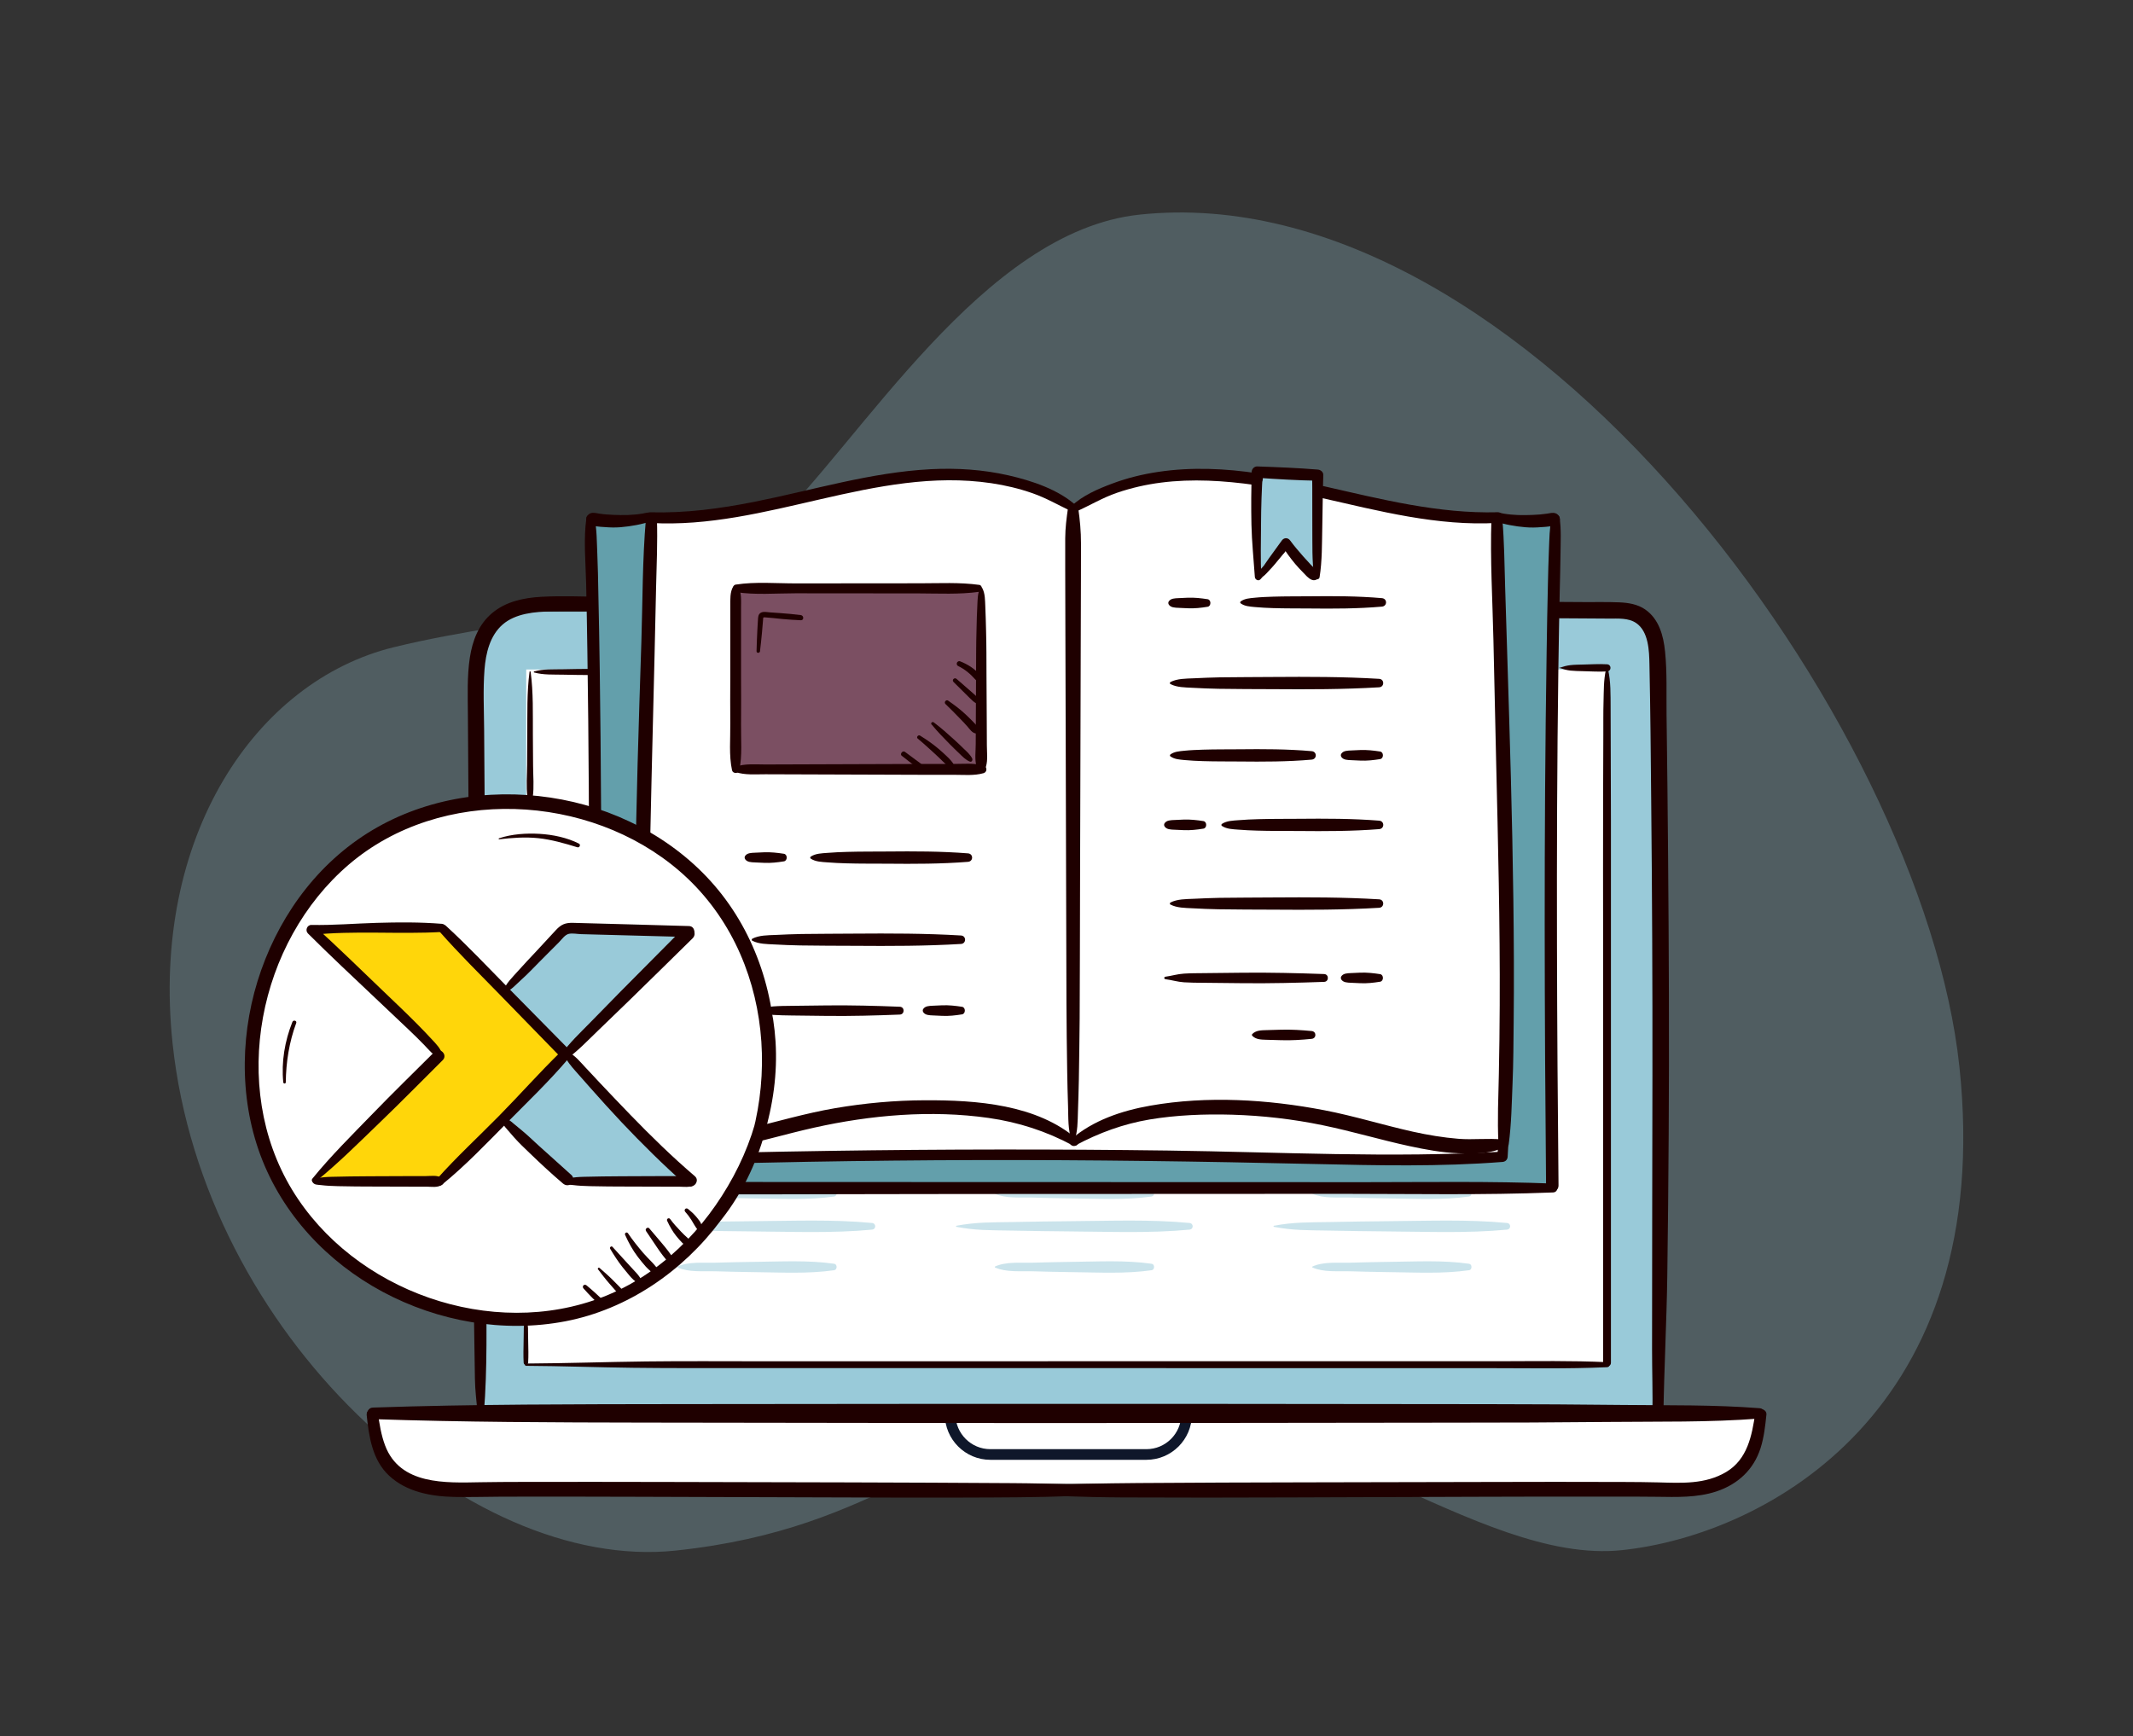
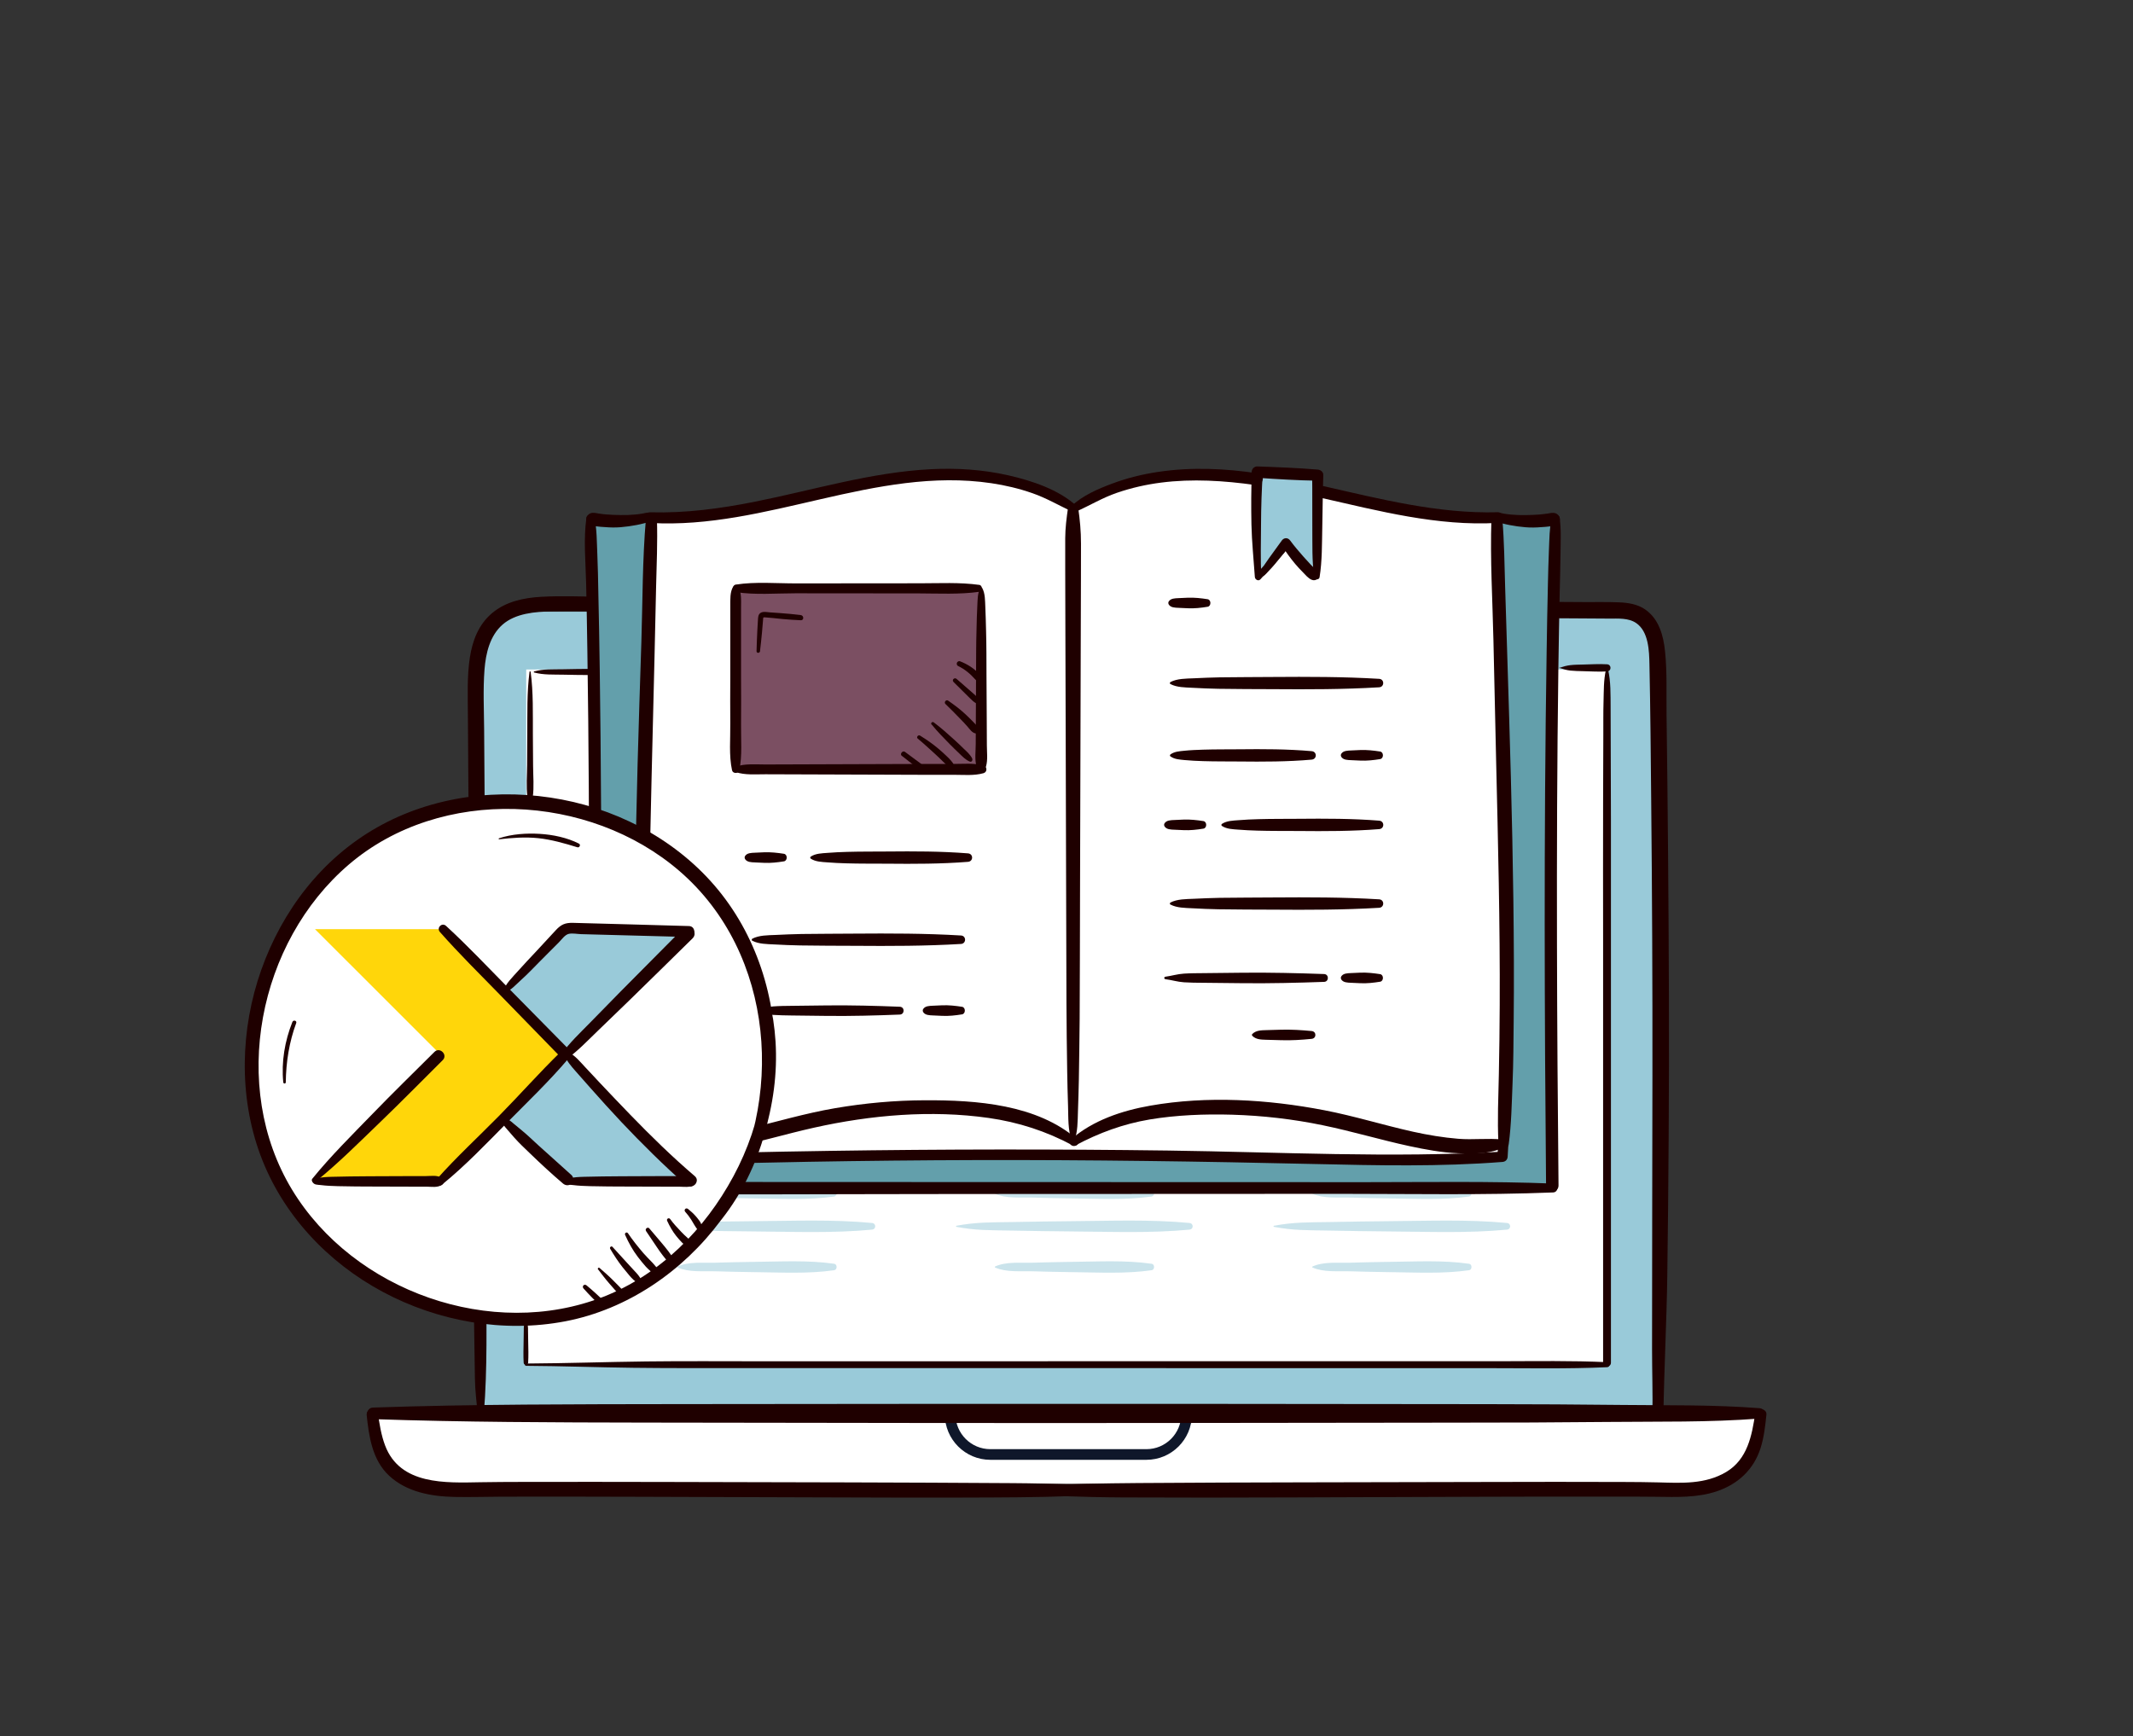
<svg xmlns="http://www.w3.org/2000/svg" viewBox="0 0 400.44 325.99">
  <rect x="0" y="0" width="400.44" height="325.99" fill="#333333" stroke="none" />
  <g id="Layer_2" data-name="Layer 2">
    <g style="opacity: .28;">
-       <path d="M32.4,195.92c-4.12-38.79,15.59-68.01,41.46-74.38,25.87-6.37,53.1-5.49,70.49-22.12,17.39-16.63,40.14-55.99,69.57-59.12,72.17-7.67,147.09,95.56,153.93,159.98,6.85,64.42-36.1,87.89-63.34,90.78-27.24,2.89-61.04-29.51-95.04-25.89-34,3.61-43.23,21.79-82.6,25.97-39.37,4.18-88.67-40.64-94.47-95.22Z" style="fill: #99cad9;" />
-     </g>
+       </g>
  </g>
  <g id="Layer_1" data-name="Layer 1">
    <rect x="95.97" y="122.12" width="210.96" height="153.96" style="fill: #fff;" />
    <path d="M310.27,122.43v143.12H90.06V122.43c0-4.18,3.39-7.57,7.57-7.57h205.06c4.19,0,7.57,3.39,7.57,7.57Zm-8.73,133.61V125.71H98.79v130.34h202.74Z" style="fill: #99cad9;" />
    <path d="M330.35,265.56v1.91c0,6.15-4.99,11.14-11.14,11.14H81.12c-6.15,0-11.14-4.99-11.14-11.14v-1.91h107.99c0,4.16,3.38,7.54,7.54,7.54h29.3c2.08,0,3.96-.84,5.33-2.21,1.37-1.37,2.21-3.25,2.21-5.33h107.99Z" style="fill: #fff;" />
    <path d="M222.76,265.56c0,2.08-.84,3.96-2.21,5.33-1.37,1.37-3.25,2.21-5.33,2.21h-29.3c-4.16,0-7.54-3.38-7.54-7.54h44.38Z" style="fill: none; stroke: #0f172a; stroke-linecap: round; stroke-miterlimit: 10; stroke-width: 2px;" />
    <path d="M90.84,265.38c.69-8.53,.46-17.13,.44-25.69-.03-8.56-.05-17.12-.08-25.69-.05-17.12,0-34.25-.13-51.37l-.18-25.69c-.03-3.73-.22-7.5,.07-11.23,.24-3.05,1.01-6.36,3.41-8.45s6.07-2.41,9.21-2.47c4.15-.08,8.31,.02,12.46,.05,8.56,.07,17.12,.13,25.69,.2,17.12,.13,34.25,.26,51.37,.38,17.12,.13,34.25,.26,51.37,.37s34.25,.22,51.37,.32c2.08,.01,4.16,.03,6.23,.04,1.67,.01,3.65-.16,5.1,.84,2.34,1.6,2.44,5.23,2.49,7.76,.18,8.55,.25,17.1,.33,25.64,.17,17.15,.25,34.3,.23,51.45-.02,17.15-.07,34.3-.07,51.45,0,4.16,.14,8.33,.07,12.49-.02,1.33,2.04,1.33,2.06,0,.13-8.74,.6-17.48,.73-26.22,.13-8.82,.2-17.65,.26-26.48,.12-17.48,.03-34.97-.11-52.45-.07-8.83-.17-17.65-.29-26.47-.05-3.92,.12-7.92-.28-11.83-.3-2.98-1.14-6.12-3.75-7.91-1.41-.97-3.15-1.25-4.83-1.32-2.15-.09-4.3-.04-6.45-.05-4.32-.03-8.65-.05-12.97-.08-8.81-.05-17.62-.11-26.44-.16-17.46-.11-34.91-.21-52.37-.29-17.54-.09-35.08-.18-52.62-.27-8.73-.04-17.46-.08-26.19-.13-4.41-.02-8.81-.04-13.22-.06-4.04-.02-8.13-.23-12.16,0-3.29,.19-6.58,.88-9.17,3.03s-3.73,5.24-4.21,8.37c-.54,3.55-.39,7.16-.37,10.74,.03,4.41,.06,8.81,.09,13.22,.11,17.54,.34,35.08,.53,52.62s.32,34.91,.6,52.37l.1,6.48c.03,2.17,.31,4.32,.51,6.48,.07,.72,1.07,.73,1.12,0h0Z" style="fill: #1f0000;" />
    <path d="M70.01,266.46c16.95,.58,33.96,.62,50.92,.65,16.97,.02,33.95,.05,50.92,.07,33.77,.05,67.54-.03,101.32-.06,9.53,0,19.05-.03,28.58-.13s19.09,.1,28.58-.64c1.24-.1,1.25-1.84,0-1.94-8.46-.66-16.97-.52-25.46-.61s-16.97-.15-25.46-.15c-16.97-.02-33.95-.03-50.92-.05-33.77-.03-67.54,0-101.32,.04-19.04,.03-38.12,0-57.15,.65-1.39,.05-1.39,2.11,0,2.16h0Z" style="fill: #1f0000;" />
    <path d="M68.83,265.61c.43,4.1,1.05,8.54,4.24,11.49,3.3,3.06,7.9,3.88,12.25,3.97,3,.06,6.02-.04,9.03-.05,8.38-.03,16.76,0,25.14,.02,11.41,.03,22.82,.07,34.24,.11s21.69,.08,32.54,.02c6.68-.03,13.37-.11,20.04-.51,.2-.01,.4-.02,.6-.04s.61-.04,.5-.03c1.08-.03,1.09-1.71,0-1.69-2.09,.05-4.21-.15-6.3-.2-3.66-.1-7.32-.2-10.98-.22-10.29-.06-20.58-.12-30.87-.14-11.39-.03-22.78-.05-34.17-.08-9.03-.02-18.06-.03-27.09-.01-2.59,0-5.19,.02-7.78,.06-6.59,.12-15.1,.55-17.92-6.89-.74-1.95-1.06-4.04-1.36-6.1-.17-1.17-2.21-.91-2.09,.28h0Z" style="fill: #1f0000;" />
    <path d="M329.52,265.33c-.61,4.23-1.47,8.67-5.43,11.04s-8.44,2.08-12.74,1.97c-2.17-.06-4.34-.07-6.51-.08-8.55-.04-17.09-.02-25.64,0-11.29,.02-22.58,.05-33.87,.07-10.57,.02-21.14,.05-31.7,.13-6.52,.04-13.02,.21-19.53,.41-.35,.01-.71,.04-1.06,.03-1.09-.03-1.09,1.66,0,1.69-.02,0,0,0,.24,.02,.09,0,.17,.01,.26,.02,.2,.02,.4,.03,.6,.04,.49,.03,.98,.06,1.47,.08,1.29,.07,2.59,.13,3.88,.17,3.75,.13,7.5,.22,11.26,.24,10.52,.05,21.04,.04,31.56,0,11.54-.04,23.08-.08,34.62-.12,8.96-.03,17.92-.05,26.88-.03,2.4,0,4.8,0,7.2,.03,3.75,.05,7.6,.19,11.21-1,4.03-1.34,7.02-4.09,8.31-8.17,.64-2.02,.87-4.16,1.09-6.26,.12-1.18-1.91-1.47-2.09-.28h0Z" style="fill: #1f0000;" />
    <g style="opacity: .52;">
      <rect x="121.22" y="143.86" width="160.46" height="28.99" rx="5.34" ry="5.34" style="fill: #639fab; opacity: .4;" />
      <g>
        <g>
          <rect x="123.19" y="183.43" width="40.52" height="28.99" rx="2.68" ry="2.68" style="fill: #639fab; opacity: .43;" />
          <path d="M127.21,224.15c2.08,.93,4.74,.65,6.98,.71,2.47,.06,4.94,.14,7.42,.16,4.99,.05,10.05,.35,15-.36,.6-.09,.6-1.12,0-1.21-4.95-.71-10.01-.41-15-.36-2.47,.02-4.95,.1-7.42,.16-2.24,.05-4.9-.23-6.98,.71-.07,.03-.07,.16,0,.19h0Z" style="fill: #99cad9;" />
          <path d="M127.21,237.99c2.08,.93,4.74,.65,6.98,.71,2.47,.06,4.94,.14,7.42,.16,4.99,.05,10.05,.35,15-.36,.6-.09,.6-1.12,0-1.21-4.95-.71-10.01-.41-15-.36-2.47,.02-4.95,.1-7.42,.16-2.24,.05-4.9-.23-6.98,.71-.07,.03-.07,.16,0,.19h0Z" style="fill: #99cad9;" />
          <path d="M119.96,230.36c1.69,.31,3.26,.5,5,.58,1.82,.08,3.64,.09,5.46,.12,3.73,.06,7.45,.14,11.18,.16,7.36,.05,14.77,.36,22.11-.34,.8-.08,.8-1.17,0-1.25-7.33-.7-14.75-.39-22.11-.34-3.64,.02-7.29,.1-10.93,.16-1.82,.03-3.64,.03-5.46,.11s-3.48,.26-5.25,.59c-.1,.02-.1,.19,0,.21h0Z" style="fill: #99cad9;" />
        </g>
        <g>
          <rect x="182.79" y="183.43" width="40.52" height="28.99" rx="2.68" ry="2.68" style="fill: #639fab; opacity: .43;" />
          <path d="M186.81,224.15c2.08,.93,4.74,.65,6.98,.71,2.47,.06,4.94,.14,7.42,.16,4.99,.05,10.05,.35,15-.36,.6-.09,.6-1.12,0-1.21-4.95-.71-10.01-.41-15-.36-2.47,.02-4.95,.1-7.42,.16-2.24,.05-4.9-.23-6.98,.71-.07,.03-.07,.16,0,.19h0Z" style="fill: #99cad9;" />
          <path d="M186.81,237.99c2.08,.93,4.74,.65,6.98,.71,2.47,.06,4.94,.14,7.42,.16,4.99,.05,10.05,.35,15-.36,.6-.09,.6-1.12,0-1.21-4.95-.71-10.01-.41-15-.36-2.47,.02-4.95,.1-7.42,.16-2.24,.05-4.9-.23-6.98,.71-.07,.03-.07,.16,0,.19h0Z" style="fill: #99cad9;" />
          <path d="M179.56,230.36c1.69,.31,3.26,.5,5,.58,1.82,.08,3.64,.09,5.46,.12,3.73,.06,7.45,.14,11.18,.16,7.36,.05,14.77,.36,22.11-.34,.8-.08,.8-1.17,0-1.25-7.33-.7-14.75-.39-22.11-.34-3.64,.02-7.29,.1-10.93,.16-1.82,.03-3.64,.03-5.46,.11s-3.48,.26-5.25,.59c-.1,.02-.1,.19,0,.21h0Z" style="fill: #99cad9;" />
        </g>
        <g>
          <rect x="242.38" y="183.43" width="40.52" height="28.99" rx="2.68" ry="2.68" style="fill: #639fab; opacity: .43;" />
          <path d="M246.4,224.15c2.08,.93,4.74,.65,6.98,.71,2.47,.06,4.94,.14,7.42,.16,4.99,.05,10.05,.35,15-.36,.6-.09,.6-1.12,0-1.21-4.95-.71-10.01-.41-15-.36-2.47,.02-4.95,.1-7.42,.16-2.24,.05-4.9-.23-6.98,.71-.07,.03-.07,.16,0,.19h0Z" style="fill: #99cad9;" />
          <path d="M246.4,237.99c2.08,.93,4.74,.65,6.98,.71,2.47,.06,4.94,.14,7.42,.16,4.99,.05,10.05,.35,15-.36,.6-.09,.6-1.12,0-1.21-4.95-.71-10.01-.41-15-.36-2.47,.02-4.95,.1-7.42,.16-2.24,.05-4.9-.23-6.98,.71-.07,.03-.07,.16,0,.19h0Z" style="fill: #99cad9;" />
          <path d="M239.16,230.36c1.69,.31,3.26,.5,5,.58,1.82,.08,3.64,.09,5.46,.12,3.73,.06,7.45,.14,11.18,.16,7.36,.05,14.77,.36,22.11-.34,.8-.08,.8-1.17,0-1.25-7.33-.7-14.75-.39-22.11-.34-3.64,.02-7.29,.1-10.93,.16-1.82,.03-3.64,.03-5.46,.11s-3.48,.26-5.25,.59c-.1,.02-.1,.19,0,.21h0Z" style="fill: #99cad9;" />
        </g>
      </g>
    </g>
    <g>
      <g>
        <path d="M247.38,89.69c0,1.06-.02,2.12-.02,3.17-.05,5.28-.09,10.55-.13,15.82h-.4c-2.04-1.87-3.86-3.96-5.41-6.24-.98,1.26-1.95,2.52-2.92,3.79l-2.31,2.58c-.38-6.1-.46-12.23-.22-18.34l.06-1.35c3.78,.19,7.57,.38,11.35,.57Z" style="fill: #99cad9;" />
        <path d="M184.2,144.14v.79h-46.1v-33.96h46.1v33.17Z" style="fill: #7b4f62;" />
        <path d="M138.1,110.97v33.96h46.1v-33.96h-46.1Zm63.45-15.06l-.11,.17v118.59l-.03,.04c-6.63-4.51-14.93-5.92-22.95-6.23-8.79-.34-17.63,.47-26.21,2.42-10.28,2.32-20.7,6.29-31.05,4.29l-.2-.14c-.23-5.53-.39-11.07-.48-16.6-.36-21.63,.22-43.27,.8-64.9,.32-11.87,.64-23.75,.96-35.63v-.25c9.01,.41,17.94-1.41,26.73-3.42,8.82-2.01,17.67-4.23,26.71-4.6,9.01-.38,18.36,1.23,25.83,6.26Z" style="fill: #fff;" />
        <path d="M281.02,97.92c.32,11.88,.64,23.76,.96,35.63,.71,26.41,1.42,52.83,.41,79.22-.05,.81-.11,1.62-.16,2.43h-.13c-10.35,1.99-20.77-1.98-31.05-4.3-8.58-1.95-17.42-2.76-26.21-2.42-8.13,.32-16.52,1.75-23.19,6.38-.08-.05-.16-.11-.24-.15l.03-.04V96.08l.11-.17s.07,.05,.1,.07c7.49-5.09,16.88-6.71,25.93-6.33,2.81,.11,5.61,.41,8.39,.82-.24,6.11-.16,12.24,.22,18.34l2.31-2.58c.97-1.27,1.94-2.53,2.92-3.79,1.55,2.28,3.37,4.37,5.41,6.24h.4c.04-5.27,.08-10.54,.13-15.82h.91c2.01,.47,4.02,.94,6.02,1.39,8.78,2.01,17.72,3.83,26.72,3.42v.25Z" style="fill: #fff;" />
        <path d="M251.05,210.9c10.28,2.32,20.7,6.29,31.05,4.29h.13c-.06,.84-.11,1.67-.17,2.5-13.94,.98-27.92,.53-41.88,.21-12.8-.29-25.61-.48-38.41-.55v-2.4s-.08-.06-.12-.09c6.67-4.63,15.06-6.06,23.19-6.38,8.79-.34,17.63,.47,26.21,2.42Z" style="fill: #fff;" />
        <path d="M201.77,217.35c-27.21-.16-54.41,.19-81.6,1.04-.13-2.51-.26-11.63-.38-19.93h.73c.09,5.52,.25,11.06,.48,16.59l.2,.14c10.35,2,20.77-1.97,31.05-4.29,8.58-1.95,17.42-2.76,26.21-2.42,8.02,.31,16.32,1.72,22.95,6.23,.08,.04,.16,.1,.24,.15,.04,.03,.09,.06,.13,.09v2.4Z" style="fill: #fff;" />
        <path d="M121.32,133.55c-.58,21.63-1.16,43.27-.8,64.9h-.73c.12,8.31,.25,17.43,.38,19.94,27.19-.85,54.39-1.2,81.6-1.04,12.8,.07,25.61,.26,38.41,.55,13.96,.32,27.94,.77,41.88-.21,.06-.83,.11-1.66,.17-2.49,.05-.81,.11-1.62,.16-2.43,1.01-26.39,.3-52.81-.41-79.22-.32-11.87-.64-23.75-.96-35.63v-.25h.12l.02-.08c3.44,.89,7.05,.99,10.54,.34h.34c-1.24,41.72-.93,92.26-.61,125.14v.48H111.59l-.13-.48c.31-32.88,.62-83.42-.61-125.13h.34c3.56,.66,7.28,.53,10.78-.41l.19,.14h.13v.25c-.33,11.88-.65,23.76-.97,35.63Z" style="fill: #639fab;" />
      </g>
      <g>
        <path d="M236.69,108.3c.62-.05,.95-.52,1.35-.94,.48-.5,.95-1,1.39-1.54l2.63-3.22-1.43-.18c.77,1.2,1.61,2.38,2.53,3.47,.44,.53,.92,1.03,1.4,1.52s1.02,1.17,1.68,1.45c.82,.35,1.69-.38,1.25-1.25-.31-.6-.89-1.04-1.35-1.52s-.94-1.01-1.4-1.53c-.88-1-1.74-2-2.53-3.07-.42-.58-1.15-.58-1.57,0-.81,1.12-1.63,2.25-2.44,3.37-.39,.54-.74,1.08-1.08,1.65-.31,.52-.73,1-.61,1.64,.01,.08,.11,.16,.2,.15h0Z" style="fill: #1f0000;" />
        <path d="M247.73,108.4c.5-3.11,.44-6.32,.51-9.47,.07-3.24,.08-6.48,.19-9.72,.02-.6-.49-.99-1.04-1.04-3.78-.31-7.57-.46-11.36-.59-.58-.02-1.04,.5-1.06,1.06-.07,3.28-.1,6.56-.03,9.85s.42,6.55,.64,9.84c.03,.5,.67,.86,1.05,.44,1.5-1.69,3.01-3.38,4.52-5.06,.52-.58-.34-1.45-.86-.86-1.51,1.69-3.02,3.37-4.53,5.05l1.05,.44c-.2-3.28-.08-6.56-.07-9.84s.12-6.57,.34-9.85l-1.06,1.06c3.78,.26,7.57,.49,11.36,.55l-1.04-1.04c.05,3.24,0,6.48,.03,9.72s-.09,6.35,.36,9.47c.07,.5,.92,.49,.99,0h0Z" style="fill: #1f0000;" />
        <g>
          <path d="M201.69,214.25c.65-1.78,.62-3.67,.68-5.55,.06-1.99,.14-3.99,.17-5.98,.06-3.82,.12-7.64,.15-11.46,.05-7.81,.04-15.61,.07-23.42l.13-46.34c.01-4.32,.02-8.64,.04-12.96,0-2.16,.02-4.32,.01-6.48,0-2.3-.2-4.47-.53-6.74-.14-.94-1.76-.94-1.9,0-.28,1.93-.52,3.79-.53,5.74s0,3.99,0,5.98c.01,3.82,.02,7.64,.03,11.46l.07,23.42c.04,15.45,.09,30.89,.13,46.34,.01,4.32,.08,8.64,.14,12.96,.03,2.16,.09,4.32,.16,6.48s-.05,4.47,.71,6.54c.09,.24,.4,.24,.48,0h0Z" style="fill: #1f0000;" />
          <path d="M202.13,95.02c-3.37-3.1-8.42-4.76-12.79-5.76-4.77-1.09-9.7-1.41-14.58-1.16-11.28,.57-22.15,3.94-33.17,6.13-6.39,1.27-12.9,2.14-19.43,1.96-1.29-.04-1.28,1.93,0,2,21.68,1.25,42.21-10.68,63.96-7.46,2.61,.39,5.2,1,7.69,1.87,2.64,.92,4.98,2.3,7.5,3.48,.65,.3,1.41-.5,.81-1.06h0Z" style="fill: #1f0000;" />
          <path d="M202.28,213.97c-7.58-6.63-19.01-7.42-28.62-7.38-5.64,.02-11.28,.53-16.85,1.48s-11.15,2.6-16.73,3.95c-3.09,.74-6.21,1.39-9.38,1.69-1.55,.15-3.09,.26-4.64,.25-1.65-.01-3.22-.17-4.87,0-.67,.07-1.11,1.03-.38,1.4,2.4,1.22,5.15,1.25,7.8,1.2s5.39-.45,8.03-.95c5.46-1.04,10.78-2.67,16.21-3.88,10.62-2.37,21.94-3.36,32.76-1.82,5.61,.8,10.81,2.49,15.81,5.17,.67,.36,1.48-.56,.85-1.1h0Z" style="fill: #1f0000;" />
          <path d="M121.26,97.44c-.66,7.63-.61,15.36-.85,23.01-.24,7.68-.51,15.37-.71,23.06-.4,15.24-.69,30.48-.59,45.73,.03,4.31,.08,8.61,.19,12.92s.2,8.52,.76,12.68c.15,1.15,1.88,.79,1.93-.26,.2-3.79-.02-7.63-.05-11.42s-.14-7.62-.17-11.43c-.06-7.62-.01-15.24,.1-22.86,.22-15.23,.66-30.46,1.01-45.68,.1-4.29,.19-8.58,.29-12.87s.3-8.58,.16-12.87c-.04-1.34-1.95-1.31-2.06,0h0Z" style="fill: #1f0000;" />
        </g>
        <g>
          <path d="M247.98,93.47c10.89,2.46,21.9,5.37,33.17,4.71,1.28-.07,1.3-2.04,0-2-11.08,.3-21.85-2.44-32.57-4.88-1.41-.32-2.01,1.85-.6,2.17h0Z" style="fill: #1f0000;" />
          <path d="M201.99,96.07c2.6-1.15,4.98-2.61,7.7-3.54s5.46-1.55,8.26-1.91c5.91-.76,11.85-.37,17.72,.45,1.41,.2,2.03-1.95,.6-2.17-6.23-.95-12.56-1.23-18.81-.3-2.96,.44-5.88,1.16-8.68,2.21-2.62,.98-5.57,2.24-7.61,4.21-.59,.57,.16,1.34,.81,1.06h0Z" style="fill: #1f0000;" />
          <path d="M201.88,215.08c4.4-2.36,9.01-4.05,13.94-4.88s10.32-1.05,15.5-.9c5.72,.17,11.41,.82,17.01,1.98s10.79,2.73,16.23,3.91c3.02,.65,6.1,1.22,9.19,1.35,2.91,.12,6.09,.16,8.73-1.18,.73-.37,.29-1.33-.38-1.4-2.77-.29-5.56,.09-8.35-.14s-5.66-.7-8.45-1.32c-5.59-1.24-11.06-2.96-16.69-4.04-10.61-2.04-21.96-2.74-32.65-.86-5.34,.94-10.81,2.76-14.94,6.38-.62,.54,.17,1.47,.85,1.1h0Z" style="fill: #1f0000;" />
          <path d="M279.99,97.44c-.25,7.57,.21,15.2,.38,22.76,.17,7.6,.33,15.2,.51,22.81,.36,15.24,.74,30.48,.67,45.73-.02,4.31-.07,8.61-.16,12.92s-.3,8.64-.08,12.92c.05,1.04,1.78,1.42,1.93,.26,.51-3.77,.56-7.64,.72-11.44s.17-7.62,.21-11.43c.08-7.7,.04-15.41-.06-23.11-.2-15.23-.66-30.46-1.14-45.68-.13-4.29-.27-8.58-.4-12.87-.13-4.29-.16-8.59-.53-12.87-.11-1.31-2.02-1.35-2.06,0h0Z" style="fill: #1f0000;" />
        </g>
        <path d="M219.41,113.5c.38,.6,1.19,.6,1.82,.63l1.76,.08c1.25,.06,2.49-.08,3.72-.28,.7-.11,.7-1.31,0-1.42-1.23-.19-2.47-.33-3.72-.28l-1.76,.08c-.63,.03-1.45,.03-1.82,.63-.1,.16-.1,.39,0,.54h0Z" style="fill: #1f0000;" />
        <path d="M251.8,142.1c.38,.6,1.19,.6,1.82,.63l1.76,.08c1.25,.06,2.49-.08,3.72-.28,.7-.11,.7-1.31,0-1.42-1.23-.19-2.47-.33-3.72-.28l-1.76,.08c-.63,.03-1.45,.03-1.82,.63-.1,.16-.1,.39,0,.54h0Z" style="fill: #1f0000;" />
        <path d="M218.62,155.16c.38,.6,1.19,.6,1.82,.63l1.76,.08c1.25,.06,2.49-.08,3.72-.28,.7-.11,.7-1.31,0-1.42-1.23-.19-2.47-.33-3.72-.28l-1.76,.08c-.63,.03-1.45,.03-1.82,.63-.1,.16-.1,.39,0,.54h0Z" style="fill: #1f0000;" />
        <path d="M139.87,161.3c.38,.6,1.19,.6,1.82,.63l1.76,.08c1.25,.06,2.49-.08,3.72-.28,.7-.11,.7-1.31,0-1.42-1.23-.19-2.47-.33-3.72-.28l-1.76,.08c-.63,.03-1.45,.03-1.82,.63-.1,.16-.1,.39,0,.54h0Z" style="fill: #1f0000;" />
        <path d="M173.31,190.03c.38,.6,1.19,.6,1.82,.63l1.76,.08c1.25,.06,2.49-.08,3.72-.28,.7-.11,.7-1.31,0-1.42-1.23-.19-2.47-.33-3.72-.28l-1.76,.08c-.63,.03-1.45,.03-1.82,.63-.1,.16-.1,.39,0,.54h0Z" style="fill: #1f0000;" />
        <path d="M251.8,183.9c.38,.6,1.19,.6,1.82,.63l1.76,.08c1.25,.06,2.49-.08,3.72-.28,.7-.11,.7-1.31,0-1.42-1.23-.19-2.47-.33-3.72-.28l-1.76,.08c-.63,.03-1.45,.03-1.82,.63-.1,.16-.1,.39,0,.54h0Z" style="fill: #1f0000;" />
        <path d="M218.81,183.86c1.18,.15,2.26,.5,3.47,.58s2.31,.08,3.47,.09l7.69,.08c5.05,.05,10.09-.07,15.14-.25,.94-.03,.95-1.43,0-1.47-5.05-.18-10.09-.3-15.14-.25l-7.45,.08c-1.24,.01-2.48,.01-3.72,.09s-2.3,.42-3.47,.58c-.3,.04-.3,.43,0,.47h0Z" style="fill: #1f0000;" />
        <path d="M235.11,194.5c.68,.68,1.61,.7,2.53,.73l2.9,.08c1.91,.06,3.8-.06,5.7-.25,.94-.09,.94-1.38,0-1.47-1.9-.18-3.79-.3-5.7-.25l-2.8,.08c-.95,.03-1.93,.02-2.64,.73-.09,.09-.09,.24,0,.33h0Z" style="fill: #1f0000;" />
        <path d="M142.09,189.99c1.03,.15,1.98,.5,3.04,.57,1.16,.08,2.31,.09,3.47,.11l6.69,.08c4.55,.05,9.09-.07,13.64-.25,.94-.04,.95-1.43,0-1.47-4.54-.18-9.09-.3-13.64-.25l-6.69,.08c-1.16,.01-2.31,.02-3.47,.11-1.06,.08-2,.42-3.04,.57-.22,.03-.22,.42,0,.45h0Z" style="fill: #1f0000;" />
-         <path d="M232.94,113.3c.74,.54,1.71,.59,2.61,.68,1.15,.11,2.33,.16,3.48,.2,2.24,.07,4.48,.05,6.72,.07,4.55,.05,9.15,.05,13.69-.35,1.02-.09,1.03-1.5,0-1.59-4.54-.4-9.14-.4-13.69-.35-2.24,.02-4.48,0-6.72,.07-1.16,.04-2.34,.08-3.48,.2-.9,.09-1.86,.14-2.61,.68-.15,.11-.15,.3,0,.4h0Z" style="fill: #1f0000;" />
        <path d="M219.75,128.45c1.2,.63,2.75,.62,4.07,.69,1.64,.09,3.3,.16,4.94,.19,3.38,.06,6.76,.05,10.13,.07,6.66,.05,13.37,.05,20.02-.35,1.02-.06,1.03-1.53,0-1.59-6.65-.4-13.36-.4-20.02-.35-3.3,.02-6.59,.03-9.89,.07-1.65,.02-3.3,.11-4.94,.18-1.4,.06-3.06,.04-4.32,.7-.15,.08-.15,.32,0,.4h0Z" style="fill: #1f0000;" />
        <path d="M219.75,142.03c.74,.54,1.71,.59,2.61,.68,1.15,.11,2.33,.16,3.48,.2,2.24,.07,4.48,.05,6.72,.07,4.55,.05,9.15,.05,13.69-.35,1.02-.09,1.03-1.5,0-1.59-4.54-.4-9.14-.4-13.69-.35-2.24,.02-4.48,0-6.72,.07-1.16,.04-2.34,.08-3.48,.2-.9,.09-1.86,.14-2.61,.68-.15,.11-.15,.3,0,.4h0Z" style="fill: #1f0000;" />
        <path d="M219.75,169.85c1.2,.63,2.75,.62,4.07,.69,1.64,.09,3.3,.16,4.94,.19,3.38,.06,6.76,.05,10.13,.07,6.66,.05,13.37,.05,20.02-.35,1.02-.06,1.03-1.53,0-1.59-6.65-.4-13.36-.4-20.02-.35-3.3,.02-6.59,.03-9.89,.07-1.65,.02-3.3,.11-4.94,.18-1.4,.06-3.06,.04-4.32,.7-.15,.08-.15,.32,0,.4h0Z" style="fill: #1f0000;" />
        <path d="M141.25,176.64c1.2,.63,2.75,.62,4.07,.69,1.64,.09,3.3,.16,4.94,.19,3.38,.06,6.76,.05,10.13,.07,6.66,.05,13.37,.05,20.02-.35,1.02-.06,1.03-1.53,0-1.59-6.65-.4-13.36-.4-20.02-.35-3.3,.02-6.59,.03-9.89,.07-1.65,.02-3.3,.11-4.94,.18-1.4,.06-3.06,.04-4.32,.7-.15,.08-.15,.32,0,.4h0Z" style="fill: #1f0000;" />
        <path d="M229.41,155.09c.9,.59,2.06,.61,3.11,.69,1.16,.09,2.33,.15,3.49,.18,2.57,.08,5.15,.05,7.72,.07,5.05,.05,10.15,.05,15.19-.35,1.02-.08,1.03-1.51,0-1.59-5.04-.4-10.14-.4-15.19-.35-2.49,.02-4.98,0-7.47,.07-1.24,.03-2.5,.09-3.74,.19-1.05,.08-2.21,.1-3.11,.69-.15,.1-.15,.31,0,.4h0Z" style="fill: #1f0000;" />
        <path d="M152.22,161.23c.9,.59,2.06,.61,3.11,.69,1.16,.09,2.33,.15,3.49,.18,2.57,.08,5.15,.05,7.72,.07,5.05,.05,10.15,.05,15.19-.35,1.02-.08,1.03-1.51,0-1.59-5.04-.4-10.14-.4-15.19-.35-2.49,.02-4.98,0-7.47,.07-1.24,.03-2.5,.09-3.74,.19-1.05,.08-2.21,.1-3.11,.69-.15,.1-.15,.31,0,.4h0Z" style="fill: #1f0000;" />
        <g>
          <path d="M121.98,96.25c-.47-.05-.96,.11-1.42,.19s-.89,.13-1.34,.17c-.9,.08-1.8,.12-2.71,.1s-1.82-.04-2.72-.12c-.43-.04-.85-.08-1.28-.15-.54-.08-1.07-.25-1.61-.08-.72,.22-1.2,1.33-.5,1.88,.85,.66,2.13,.65,3.19,.73,.97,.08,1.94,.1,2.92,.02s1.99-.22,2.98-.41c.46-.09,.92-.19,1.37-.31,.51-.13,1.1-.23,1.53-.54,.67-.48,.4-1.4-.4-1.48h0Z" style="fill: #1f0000;" />
          <path d="M110.1,97.21c-.59,4.02-.15,8.31-.06,12.37s.17,8.48,.23,12.72c.13,8.72,.22,17.43,.27,26.15,.09,16.7,.06,33.4-.05,50.1-.05,8.01-.12,16.02-.2,24.03-.01,1.51,2.33,1.51,2.34,0,.14-15.05,.24-30.1,.26-45.15,.02-17.29-.05-34.57-.3-51.86-.07-4.76-.15-9.52-.26-14.29-.05-2.4-.08-4.81-.19-7.21s-.07-4.62-.54-6.86c-.15-.72-1.39-.77-1.51,0h0Z" style="fill: #1f0000;" />
        </g>
        <g>
          <path d="M280.52,97.74c.43,.31,1.02,.41,1.53,.54,.45,.12,.91,.22,1.37,.31,.98,.19,1.98,.33,2.98,.41s1.95,.06,2.92-.02c1.06-.08,2.33-.07,3.19-.73,.71-.55,.23-1.66-.5-1.88-.54-.17-1.07,0-1.61,.08-.42,.06-.85,.11-1.28,.15-.9,.08-1.81,.1-2.72,.12s-1.81-.02-2.71-.1c-.45-.04-.9-.1-1.34-.17s-.95-.24-1.42-.19c-.8,.09-1.07,1.01-.4,1.48h0Z" style="fill: #1f0000;" />
          <path d="M291.29,97.21c-.41,1.98-.41,4.01-.5,6.03s-.14,4.23-.19,6.34c-.1,4.24-.18,8.48-.24,12.72-.14,8.72-.23,17.43-.29,26.15-.11,16.7-.09,33.4,0,50.1,.05,8.01,.11,16.02,.18,24.03,.01,1.51,2.36,1.51,2.34,0-.15-15.05-.26-30.1-.29-45.15-.04-17.29,.02-34.57,.26-51.86,.07-4.76,.15-9.52,.25-14.29,.05-2.4,.13-4.81,.15-7.21s.16-4.6-.17-6.86c-.11-.77-1.36-.72-1.51,0h0Z" style="fill: #1f0000;" />
        </g>
        <path d="M111.59,224.09c23.41,.3,46.83,.1,70.24,.1s46.83-.03,70.24-.03c13.16,0,26.35,.26,39.49-.26,1.08-.04,1.08-1.63,0-1.67-11.73-.46-23.5-.26-35.25-.26s-23.33,0-35-.01c-23.41-.01-46.83-.02-70.24-.02-13.16,0-26.33-.07-39.49,.11-1.32,.02-1.32,2.03,0,2.05h0Z" style="fill: #1f0000;" />
        <path d="M282.18,203.77c-.39,4.48-.74,8.96-1.09,13.44l.97-.97c-20.91,1.21-41.87,.07-62.79-.21s-42.33-.26-63.49,.06c-11.87,.18-23.74,.43-35.6,.84l.97,.97c-.51-9.54-.41-19.12-.62-28.67-.04-1.87-.12-3.74-.21-5.61-.05-1.07-1.73-1.08-1.67,0,.2,4.06,.14,8.16,.2,12.23,.07,5.48,.13,10.96,.22,16.44,.03,1.87,.05,3.74,.14,5.61,.02,.51,.43,.99,.97,.97,21.08-.59,42.15-1,63.24-1.05s42.28,.25,63.42,.74c11.73,.27,23.52,.53,35.23-.39,.54-.04,.93-.41,.97-.97,.25-4.48,.51-8.96,.72-13.44,.05-1.01-1.48-.99-1.56,0h0Z" style="fill: #1f0000;" />
        <path d="M137.67,110.1c-.66,1.04-.56,2.52-.57,3.71-.01,1.48,0,2.96,0,4.45v8.89c0,2.88-.04,5.76,0,8.65s-.28,6.02,.33,8.83c.15,.67,1.21,.67,1.36,0,.59-2.73,.29-5.8,.33-8.59,.04-2.96,0-5.93,0-8.89v-8.65c0-1.48,0-2.96,0-4.45,0-1.25,.13-2.87-.57-3.96-.21-.32-.66-.32-.86,0h0Z" style="fill: #1f0000;" />
        <path d="M138.09,144.96c1.74,.61,3.79,.41,5.61,.42l5.97,.02c3.89,.01,7.79,.02,11.68,.04s7.79,.02,11.68,.04c1.99,0,3.98,.02,5.97,0,1.85-.01,3.87,.21,5.66-.31,.7-.21,.7-1.21,0-1.42-1.79-.53-3.82-.3-5.66-.31-1.99-.01-3.98,0-5.97,0l-11.68,.04-11.68,.04-5.97,.02c-1.82,0-3.87-.2-5.61,.42-.5,.18-.5,.85,0,1.02h0Z" style="fill: #1f0000;" />
        <path d="M184.05,110.39c-.55,.99-.51,2.21-.57,3.31-.09,1.48-.11,2.97-.15,4.46-.09,2.89-.07,5.78-.09,8.66l-.04,8.42-.02,4.46c0,1.36-.23,2.9,.15,4.21,.26,.88,1.52,.88,1.78,0,.36-1.23,.16-2.68,.16-3.96l-.02-4.46c-.02-2.89-.03-5.78-.05-8.66-.01-2.81,0-5.61-.08-8.42-.05-1.48-.06-2.97-.14-4.46-.06-1.18-.01-2.51-.59-3.56-.07-.12-.26-.12-.32,0h0Z" style="fill: #1f0000;" />
        <path d="M138.17,111.18c3.62,.56,7.49,.22,11.15,.22,3.9,0,7.8,0,11.7,.01s7.64,0,11.45,.01,7.63,.22,11.38-.3c.64-.09,.64-1.21,0-1.3-3.68-.51-7.43-.3-11.14-.3-3.9,0-7.8,0-11.7,.01s-7.64,0-11.45,.01-7.7-.35-11.4,.22c-.69,.11-.69,1.28,0,1.39h0Z" style="fill: #1f0000;" />
      </g>
    </g>
    <g>
      <path d="M130.73,233.52c16.78-16.96,18.29-46.76,3.29-65.32-15-18.56-44.45-23.35-64.55-10.48-20.1,12.86-28.09,41.62-17.51,63,10.58,21.39,38.3,32.47,60.71,24.28,22.41-8.19,36.44-34.54,30.72-57.71" style="fill: #fff;" />
      <path d="M130.98,233.78c8.95-8.14,13.67-20.04,14.46-31.97,.8-12.04-2.48-24.3-9.94-33.88-7.32-9.4-18.35-15.58-29.98-17.8-11.72-2.24-24.24-.71-34.7,5.21s-17.86,15.71-21.78,26.8-4.26,23.66-.15,34.75c4.12,11.1,12.58,20.11,22.96,25.67s22.66,7.76,34.29,5.53,22.03-9.35,29.14-18.89c7.06-9.46,11.05-21.77,10.32-33.6-.09-1.4-.24-2.79-.45-4.17-.22-1.48-.71-2.87-1.06-4.32-.23-.94-1.67-.54-1.45,.4,.66,2.74,.86,5.79,.94,8.6,.09,2.85-.08,5.73-.48,8.56-.81,5.71-2.69,11.14-5.42,16.21-5.37,9.97-13.74,18.43-24.4,22.61-20.91,8.2-46.87-.99-58.46-20.12-11.75-19.41-6.35-46.49,10.68-61.05,17.3-14.79,45.12-13.4,62.08,1.25,17.93,15.5,19.88,43.26,7.9,62.9-1.47,2.41-3.18,4.7-5.04,6.83-.3,.35,.16,.82,.51,.51h0Z" style="fill: #1f0000;" />
      <g>
        <polygon points="82.59 198.01 106.14 221.56 129.7 221.56 106.14 198.01 129.7 174.46 106.14 174.46 82.69 197.91 82.59 198.01" style="fill: #99cad9;" />
        <polygon points="106.24 198.01 82.69 221.56 59.13 221.56 82.69 198.01 59.13 174.46 82.69 174.46 106.14 197.91 106.24 198.01" style="fill: #ffd60a;" />
-         <path d="M83.02,198.02c-.23-1.12-1.21-2.07-1.97-2.89-.93-1.01-1.89-2-2.86-2.98-2.05-2.06-4.16-4.06-6.26-6.07-4.24-4.07-8.45-8.17-12.8-12.14l-.66,1.6c8.1-.86,16.35-.08,24.48-.55,.99-.06,.98-1.45,0-1.53-4.09-.33-8.14-.3-12.24-.18s-8.16,.47-12.24,.39c-.82-.02-1.23,1.03-.66,1.6,4.16,4.15,8.46,8.17,12.73,12.21,2.05,1.95,4.12,3.88,6.17,5.84,1,.95,1.98,1.91,2.94,2.9,.84,.86,1.66,1.95,2.8,2.38,.36,.14,.64-.26,.58-.58h0Z" style="fill: #1f0000;" />
        <path d="M59.21,221.9c4.3-3.47,8.19-7.38,12.17-11.21s7.83-7.75,11.74-11.64c1-.99-.55-2.54-1.55-1.55-3.9,3.89-7.85,7.73-11.68,11.69-3.84,3.96-7.77,7.84-11.25,12.12-.33,.41,.17,.9,.57,.57h0Z" style="fill: #1f0000;" />
        <path d="M58.65,221.91c.34,.6,.89,.52,1.54,.6,1.09,.14,2.17,.18,3.27,.21,2.26,.06,4.51,.06,6.77,.07l6.54,.02h3.27c1,.01,2.08,.23,2.94-.35,.47-.32,.47-.95,0-1.27-.91-.61-2.12-.36-3.17-.36h-3.27c-2.41,.02-4.83,.02-7.24,.03s-4.67,.04-7,.1c-.32,0-4.12,.09-3.64,.95h0Z" style="fill: #1f0000;" />
        <path d="M106.01,221.91c.34,.6,.89,.52,1.54,.6,1.09,.14,2.17,.18,3.27,.21,2.26,.06,4.51,.06,6.77,.07l6.54,.02h3.27c1,.01,2.08,.23,2.94-.35,.47-.32,.47-.95,0-1.27-.91-.61-2.12-.36-3.17-.36h-3.27c-2.41,.02-4.83,.02-7.24,.03s-4.67,.04-7,.1c-.32,0-4.12,.09-3.64,.95h0Z" style="fill: #1f0000;" />
        <path d="M83.01,222.41c4.3-3.5,8.17-7.55,12.06-11.49s7.94-7.81,11.53-12.02c.8-.94-.46-2.25-1.37-1.37-3.97,3.87-7.66,8.05-11.55,12s-8,7.73-11.68,11.87c-.62,.7,.31,1.6,1.02,1.02h0Z" style="fill: #1f0000;" />
        <path d="M82.59,175c3.61,4.09,7.51,7.93,11.32,11.84,3.81,3.91,7.61,7.82,11.42,11.73,.96,.98,2.46-.53,1.5-1.5-3.83-3.89-7.66-7.77-11.49-11.66-3.83-3.88-7.58-7.87-11.6-11.56-.78-.71-1.84,.37-1.15,1.15h0Z" style="fill: #1f0000;" />
        <path d="M94.67,186.37c1.24-.33,2.26-1.58,3.2-2.41,1.27-1.13,2.43-2.39,3.63-3.59s2.29-2.29,3.43-3.44c.51-.51,1.12-1.43,1.87-1.59,.69-.15,1.59,.04,2.29,.06,6.75,.18,13.51,.36,20.26,.54,1.33,.04,1.33-2.03,0-2.06-7.25-.2-14.49-.42-21.74-.6-1.48-.04-2.25,.28-3.26,1.37-1.21,1.31-2.42,2.62-3.63,3.92s-2.34,2.47-3.47,3.75c-.92,1.05-2.45,2.47-2.77,3.86-.03,.11,.07,.22,.19,.19h0Z" style="fill: #1f0000;" />
        <path d="M106.18,198.98c2.19-1.52,4.07-3.52,5.98-5.36s4-3.85,5.98-5.78c3.97-3.88,7.93-7.75,11.88-11.65,1.18-1.16-.65-2.98-1.81-1.81-3.91,3.93-7.82,7.87-11.72,11.81-1.9,1.92-3.78,3.85-5.66,5.78s-3.98,3.88-5.55,6.12c-.37,.53,.37,1.27,.9,.9h0Z" style="fill: #1f0000;" />
        <path d="M94.14,210.36c.16,.67,.61,1.17,1.04,1.67s.89,1.03,1.34,1.54c.93,1.06,1.96,2.01,2.97,2.99,2.02,1.95,4.07,3.85,6.21,5.67,.46,.39,1.14,.45,1.59,0,.41-.41,.45-1.18,0-1.59-2.08-1.88-4.18-3.74-6.25-5.62-1.01-.92-1.99-1.88-3.05-2.75-.53-.43-1.05-.86-1.57-1.3s-1.07-.94-1.78-1.1c-.31-.07-.57,.19-.5,.5h0Z" style="fill: #1f0000;" />
        <path d="M105.99,198.16c.44,1.12,1.28,2.07,2.07,2.97,.92,1.05,1.85,2.1,2.78,3.15,1.91,2.15,3.82,4.28,5.79,6.37,3.89,4.12,7.91,8.09,12.15,11.85,1.13,1,2.8-.68,1.66-1.66-4.25-3.63-8.25-7.54-12.13-11.55-1.89-1.96-3.77-3.92-5.64-5.91-.96-1.02-1.91-2.04-2.86-3.06s-1.85-2.12-3.05-2.74c-.36-.18-.93,.13-.76,.58h0Z" style="fill: #1f0000;" />
      </g>
      <path d="M93.7,157.59c2.45-.28,4.9-.47,7.36-.21s4.9,.96,7.34,1.71c.4,.12,.67-.49,.29-.69-2.22-1.13-4.88-1.68-7.36-1.83s-5.2,.02-7.65,.83c-.09,.03-.09,.2,.02,.18h0Z" style="fill: #1f0000;" />
    </g>
    <path d="M292.68,125.4c.39,.07,.76,.23,1.15,.33,.33,.08,.64,.14,.98,.18,.77,.08,1.53,.09,2.3,.11,1.52,.03,3.07,.14,4.59,.05,.86-.05,.87-1.29,0-1.34-1.52-.09-3.07,.02-4.59,.05-.77,.02-1.53,.02-2.3,.11-.33,.04-.65,.1-.98,.18-.39,.09-.75,.26-1.15,.33-.01,0-.01,.03,0,.03h0Z" style="fill: #1f0000;" />
    <path d="M301.5,125.72c-.46,1.97-.4,4.02-.46,6.03s-.03,4.15-.04,6.23c-.01,4.24-.03,8.47-.04,12.71-.03,8.47,0,16.95,0,25.42,0,17.03,0,34.06,0,51.09,0,9.55,0,19.11,0,28.66,0,.95,1.47,.95,1.47,0,0-16.95,0-33.89,0-50.84v-51.09c0-4.73-.02-9.47-.04-14.2,0-2.33,0-4.65-.02-6.98s.05-4.76-.48-7.03c-.05-.19-.35-.19-.39,0h0Z" style="fill: #1f0000;" />
    <path d="M98.74,256.45c6.67,.04,13.33,.29,20,.37s13.16,.06,19.75,.06c13.16,0,26.33,0,39.49,0,26.41,0,52.82,0,79.24,.01,7.33,0,14.66,0,22,0s15.01,.16,22.5-.18c.6-.03,.6-.91,0-.94-6.66-.31-13.33-.19-20-.18s-13.16,0-19.75,0c-13.16,0-26.33,0-39.49,0-26.41,0-52.82,0-79.24,.01-7.33,0-14.67-.06-22,.03s-14.99,.35-22.5,.4c-.26,0-.26,.4,0,.41h0Z" style="fill: #1f0000;" />
    <path d="M98.57,247.98c-.06,.34-.15,.68-.21,1.02-.04,.29-.03,.58-.03,.87l-.03,2c-.02,1.33-.07,2.66,.01,4,.03,.54,.81,.54,.84,0,.08-1.33,.04-2.66,.01-4l-.03-2c0-.29,.01-.59-.03-.87-.05-.34-.15-.68-.21-1.02-.03-.16-.3-.16-.33,0h0Z" style="fill: #1f0000;" />
    <path d="M99.41,126.17c-.51,3.87-.39,7.85-.42,11.75l-.03,5.64c-.01,2.01-.2,4.12,.06,6.11,.09,.64,.91,.64,1,0,.26-1.92,.07-3.94,.06-5.88l-.04-5.88c-.02-3.9,.1-7.89-.42-11.75-.02-.14-.2-.14-.22,0h0Z" style="fill: #1f0000;" />
    <path d="M100.28,126.27c1.75,.48,3.61,.37,5.41,.41s3.73,.07,5.59,.07c.74,0,.75-1.16,0-1.16-1.86,0-3.73,.03-5.59,.07s-3.66-.08-5.41,.41c-.1,.03-.1,.18,0,.21h0Z" style="fill: #1f0000;" />
    <path d="M109.54,241.92c.53,.58,1.05,1.16,1.6,1.71l.82,.81c.29,.29,.64,.52,.98,.76,.17,.12,.43,.05,.54-.11,.14-.18,.1-.38-.03-.55-.24-.31-.46-.62-.75-.89l-.84-.79c-.57-.53-1.16-1.02-1.75-1.52-.17-.14-.41-.16-.57,0s-.15,.41,0,.57h0Z" style="fill: #1f0000;" />
    <path d="M112.3,238.37c.67,.87,1.33,1.76,2.05,2.58l1.05,1.2c.19,.21,.36,.43,.58,.61s.43,.39,.68,.52,.68-.09,.55-.42c-.2-.5-.61-.95-.99-1.33l-1.19-1.2c-.78-.79-1.63-1.51-2.46-2.24-.2-.18-.44,.08-.29,.29h0Z" style="fill: #1f0000;" />
    <path d="M114.54,234.46c.72,1.21,1.47,2.38,2.35,3.49,.42,.53,.86,1.06,1.3,1.58s1,1.09,1.63,1.4c.4,.19,.75-.19,.58-.58-.27-.61-.76-1.17-1.22-1.65s-.96-1.02-1.42-1.54c-.91-1.02-1.86-2.02-2.77-3.04-.21-.24-.6,.07-.44,.34h0Z" style="fill: #1f0000;" />
    <path d="M117.36,231.88c.66,1.47,1.42,2.86,2.4,4.14,.48,.63,.98,1.24,1.51,1.84,.27,.3,.57,.56,.87,.83,.34,.3,.67,.49,1.08,.68,.37,.16,.8-.18,.58-.58-.77-1.34-2.04-2.36-3.04-3.53s-1.99-2.4-2.86-3.69c-.23-.34-.7-.05-.54,.32h0Z" style="fill: #1f0000;" />
    <path d="M121.26,231.11l2.08,3.09c.34,.51,.69,1.01,1.07,1.5,.4,.53,.79,1.04,1.32,1.45,.35,.26,.92-.18,.76-.58-.23-.58-.6-1.08-.97-1.57s-.8-1.02-1.22-1.52l-2.41-2.84c-.29-.34-.86,.11-.61,.47h0Z" style="fill: #1f0000;" />
    <path d="M125.25,229.23c.47,1.01,1.02,2,1.72,2.87,.34,.42,.7,.83,1.08,1.22,.21,.22,.45,.39,.69,.57s.52,.27,.79,.39c.37,.16,.76-.37,.53-.69-.32-.45-.64-.86-1.06-1.23s-.78-.71-1.14-1.1c-.72-.76-1.43-1.51-2.04-2.36-.25-.34-.75-.05-.57,.33h0Z" style="fill: #1f0000;" />
    <path d="M128.64,227.53c.42,.47,.79,.95,1.13,1.49,.17,.26,.33,.53,.48,.81,.16,.29,.36,.56,.54,.84,.16,.25,.51,.37,.77,.2,.28-.18,.33-.48,.2-.77-.13-.31-.26-.62-.46-.89-.22-.29-.44-.58-.68-.85-.44-.5-.93-.95-1.45-1.36-.16-.13-.38-.15-.53,0s-.14,.38,0,.53h0Z" style="fill: #1f0000;" />
    <path d="M53.65,203.22c.05-3.8,.64-7.56,1.96-11.13,.17-.46-.55-.64-.72-.2-1.43,3.59-2.09,7.49-1.71,11.33,.03,.29,.46,.31,.47,0h0Z" style="fill: #1f0000;" />
    <path d="M142.68,122.25c.13-1.15,.27-2.3,.37-3.46l.14-1.65c.02-.29,.05-.58,.07-.86,.02-.26-.02-.39,.28-.37,1.12,.07,2.23,.21,3.35,.32s2.29,.17,3.44,.23c.64,.03,.6-.9,0-.97-1.3-.16-2.6-.29-3.91-.38-.63-.04-1.25-.09-1.88-.13-.54-.04-1.24-.21-1.73,.08s-.49,.88-.52,1.38l-.11,1.89c-.07,1.31-.11,2.62-.15,3.93-.01,.43,.61,.41,.66,0h0Z" style="fill: #1f0000;" />
    <path d="M169.31,141.92l1.94,1.52c.32,.25,.65,.51,.97,.76s.72,.46,1.09,.68c.4,.23,.83-.31,.49-.64-.31-.3-.6-.61-.94-.87s-.66-.49-.99-.73l-1.98-1.47c-.44-.32-1.02,.42-.59,.76h0Z" style="fill: #1f0000;" />
    <path d="M172.29,138.68c1.08,.89,2.11,1.85,3.15,2.79,.51,.47,1.02,.95,1.51,1.44s1.02,1.03,1.63,1.4c.38,.23,.76-.22,.58-.58-.31-.63-.85-1.19-1.35-1.67s-1.04-.98-1.59-1.44c-1.09-.94-2.27-1.74-3.49-2.5-.34-.21-.76,.3-.44,.56h0Z" style="fill: #1f0000;" />
    <path d="M174.92,136.05c.54,.65,1.08,1.29,1.66,1.89l1.75,1.81c.57,.59,1.16,1.14,1.75,1.71s1.22,1.24,2,1.54c.36,.14,.56-.3,.44-.57-.15-.35-.47-.71-.72-1s-.57-.56-.85-.83c-.6-.59-1.2-1.17-1.83-1.73l-1.83-1.63c-.63-.56-1.3-1.07-1.97-1.59-.3-.23-.67,.12-.42,.42h0Z" style="fill: #1f0000;" />
    <path d="M177.49,132.18c.96,.9,1.86,1.85,2.78,2.79,.46,.46,.9,.94,1.33,1.42s.9,1.26,1.63,1.33c.31,.03,.55-.28,.56-.56,.02-.39-.26-.76-.52-1.03-.23-.24-.46-.48-.69-.72-.47-.47-.94-.94-1.43-1.39-.98-.91-2.06-1.71-3.16-2.47-.38-.26-.83,.32-.49,.64h0Z" style="fill: #1f0000;" />
    <path d="M179.01,128.05l2.06,2.04,1,.99c.36,.36,.74,.74,1.19,.97,.39,.2,.87-.21,.62-.62-.26-.43-.64-.76-1.01-1.09l-1.1-.96-2.19-1.91c-.39-.34-.95,.2-.57,.57h0Z" style="fill: #1f0000;" />
    <path d="M179.85,125.04c1.32,.64,2.29,1.47,3.27,2.56,.21,.24,.65,.23,.86,0,.24-.26,.22-.6,0-.86-.97-1.18-2.35-2.03-3.76-2.58-.22-.09-.49,.08-.57,.28s-.02,.5,.2,.6h0Z" style="fill: #1f0000;" />
  </g>
</svg>